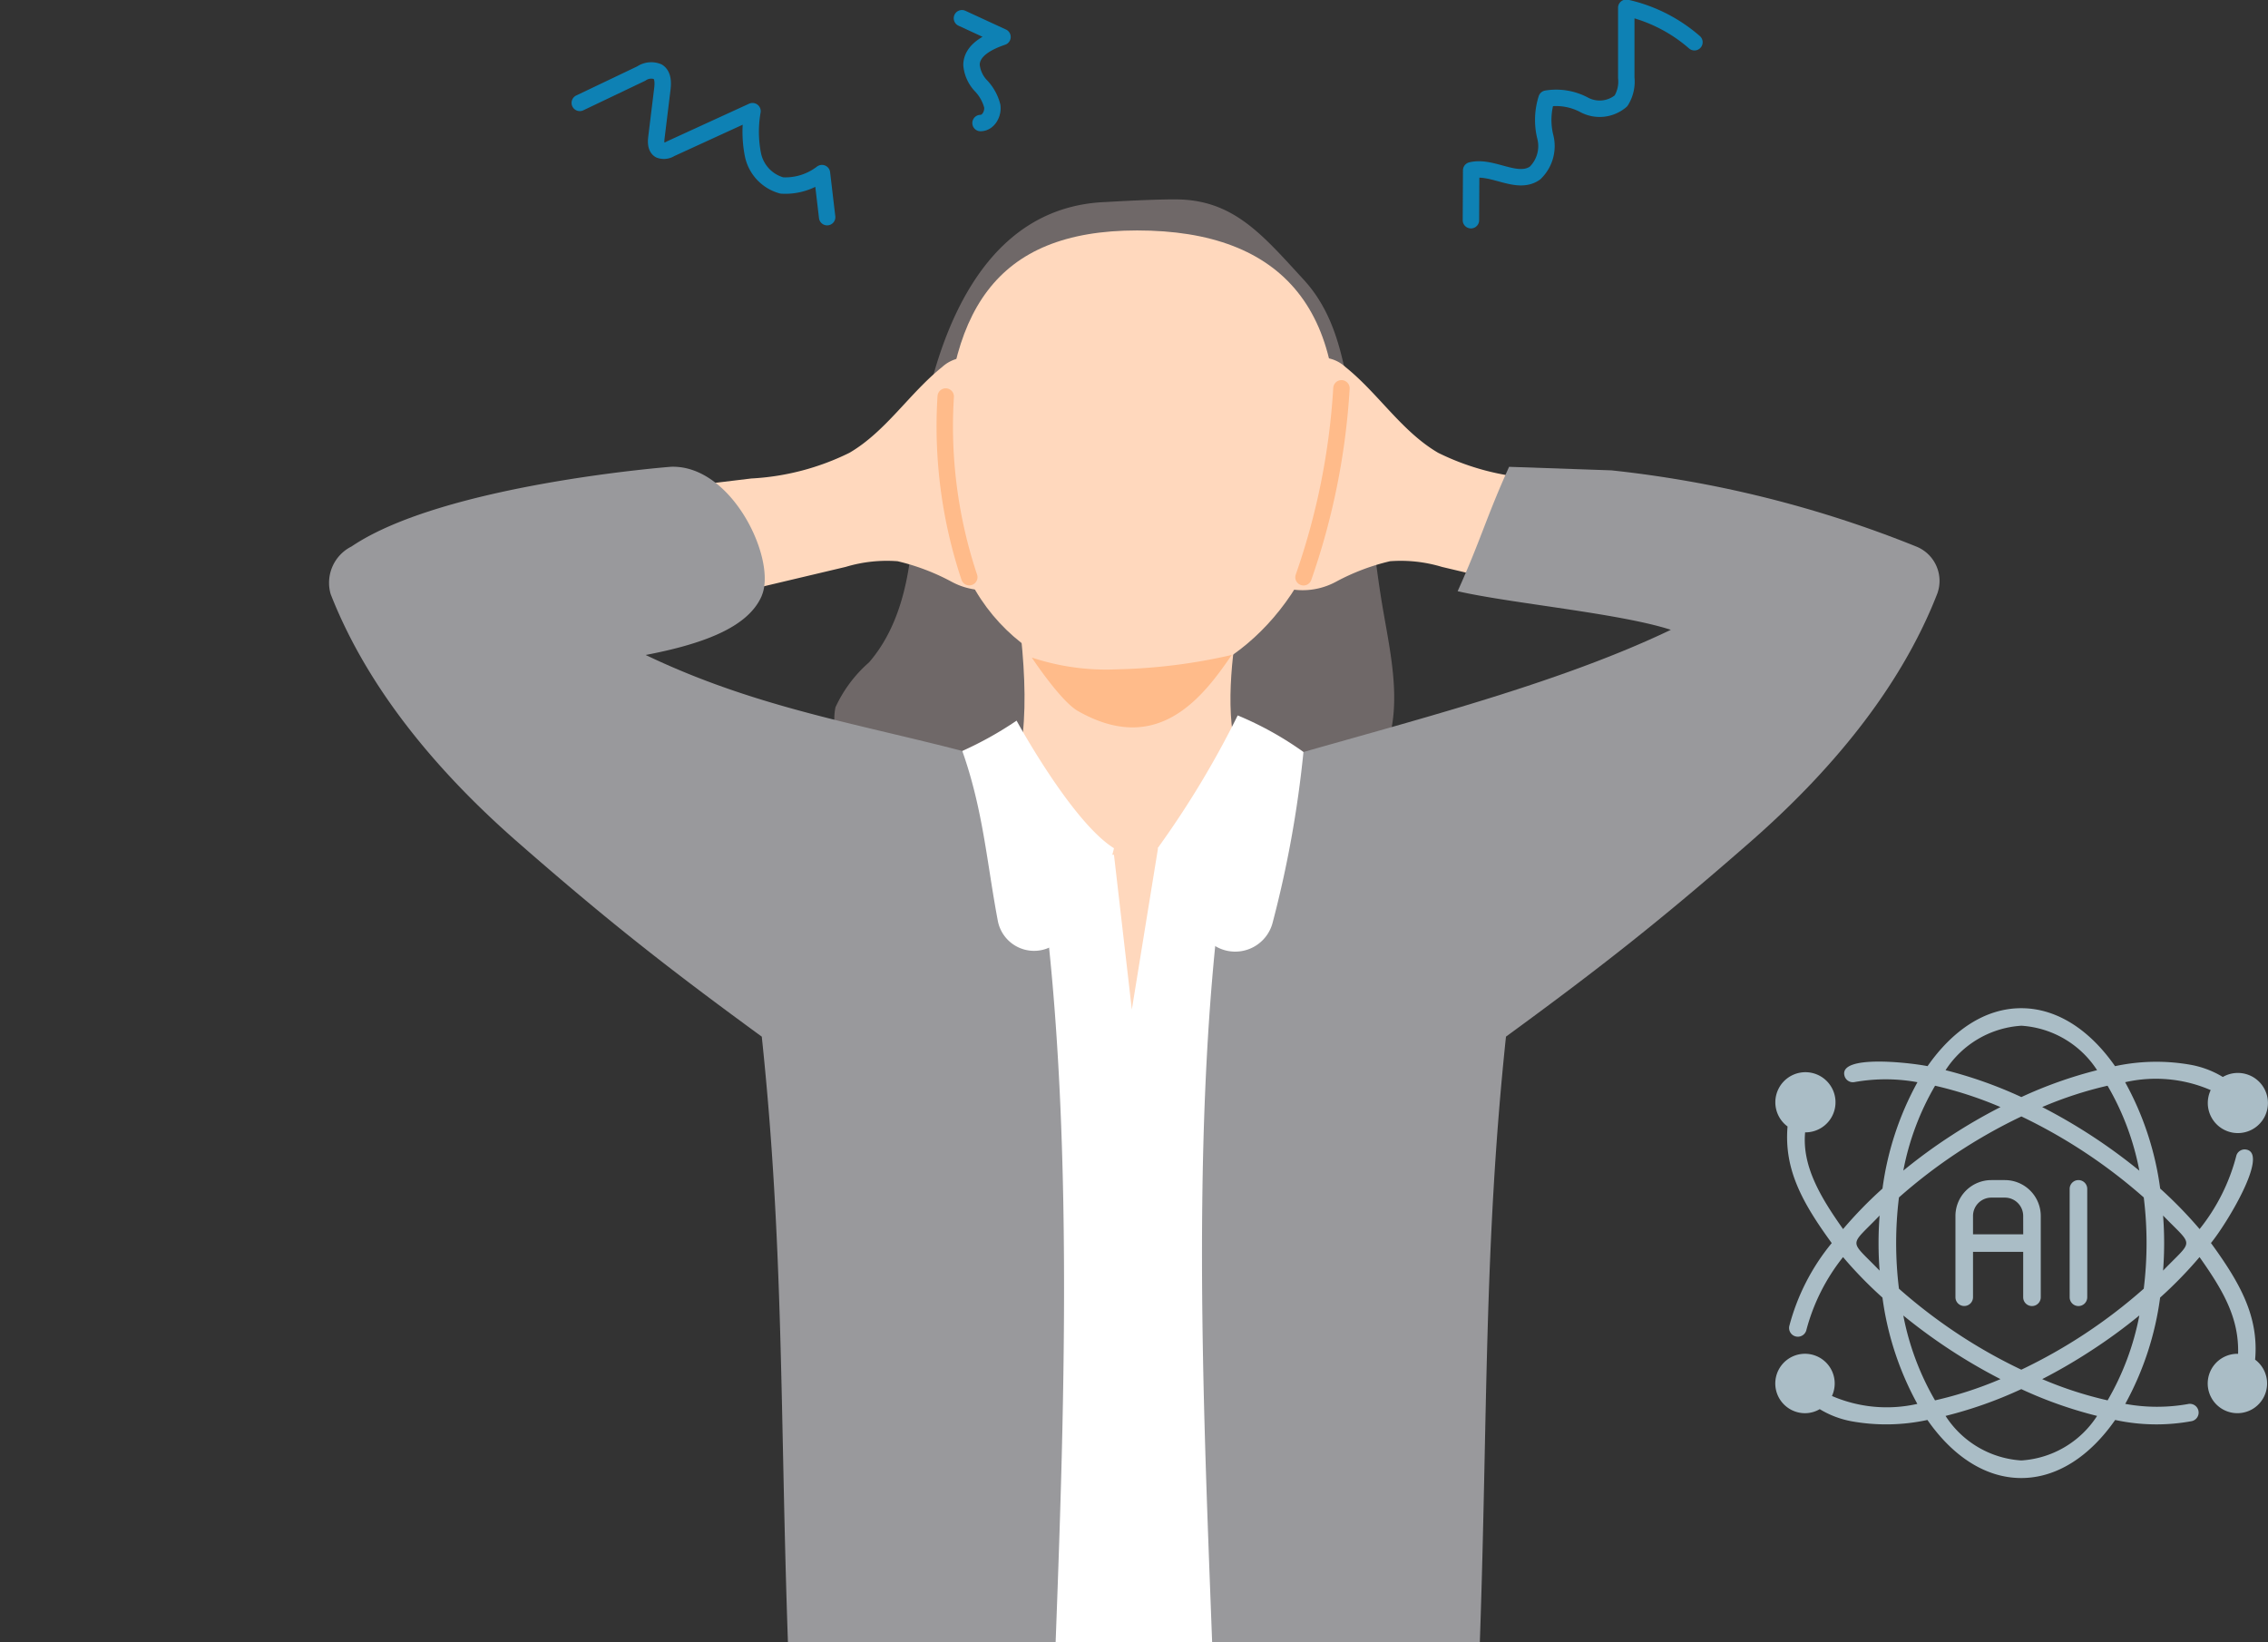
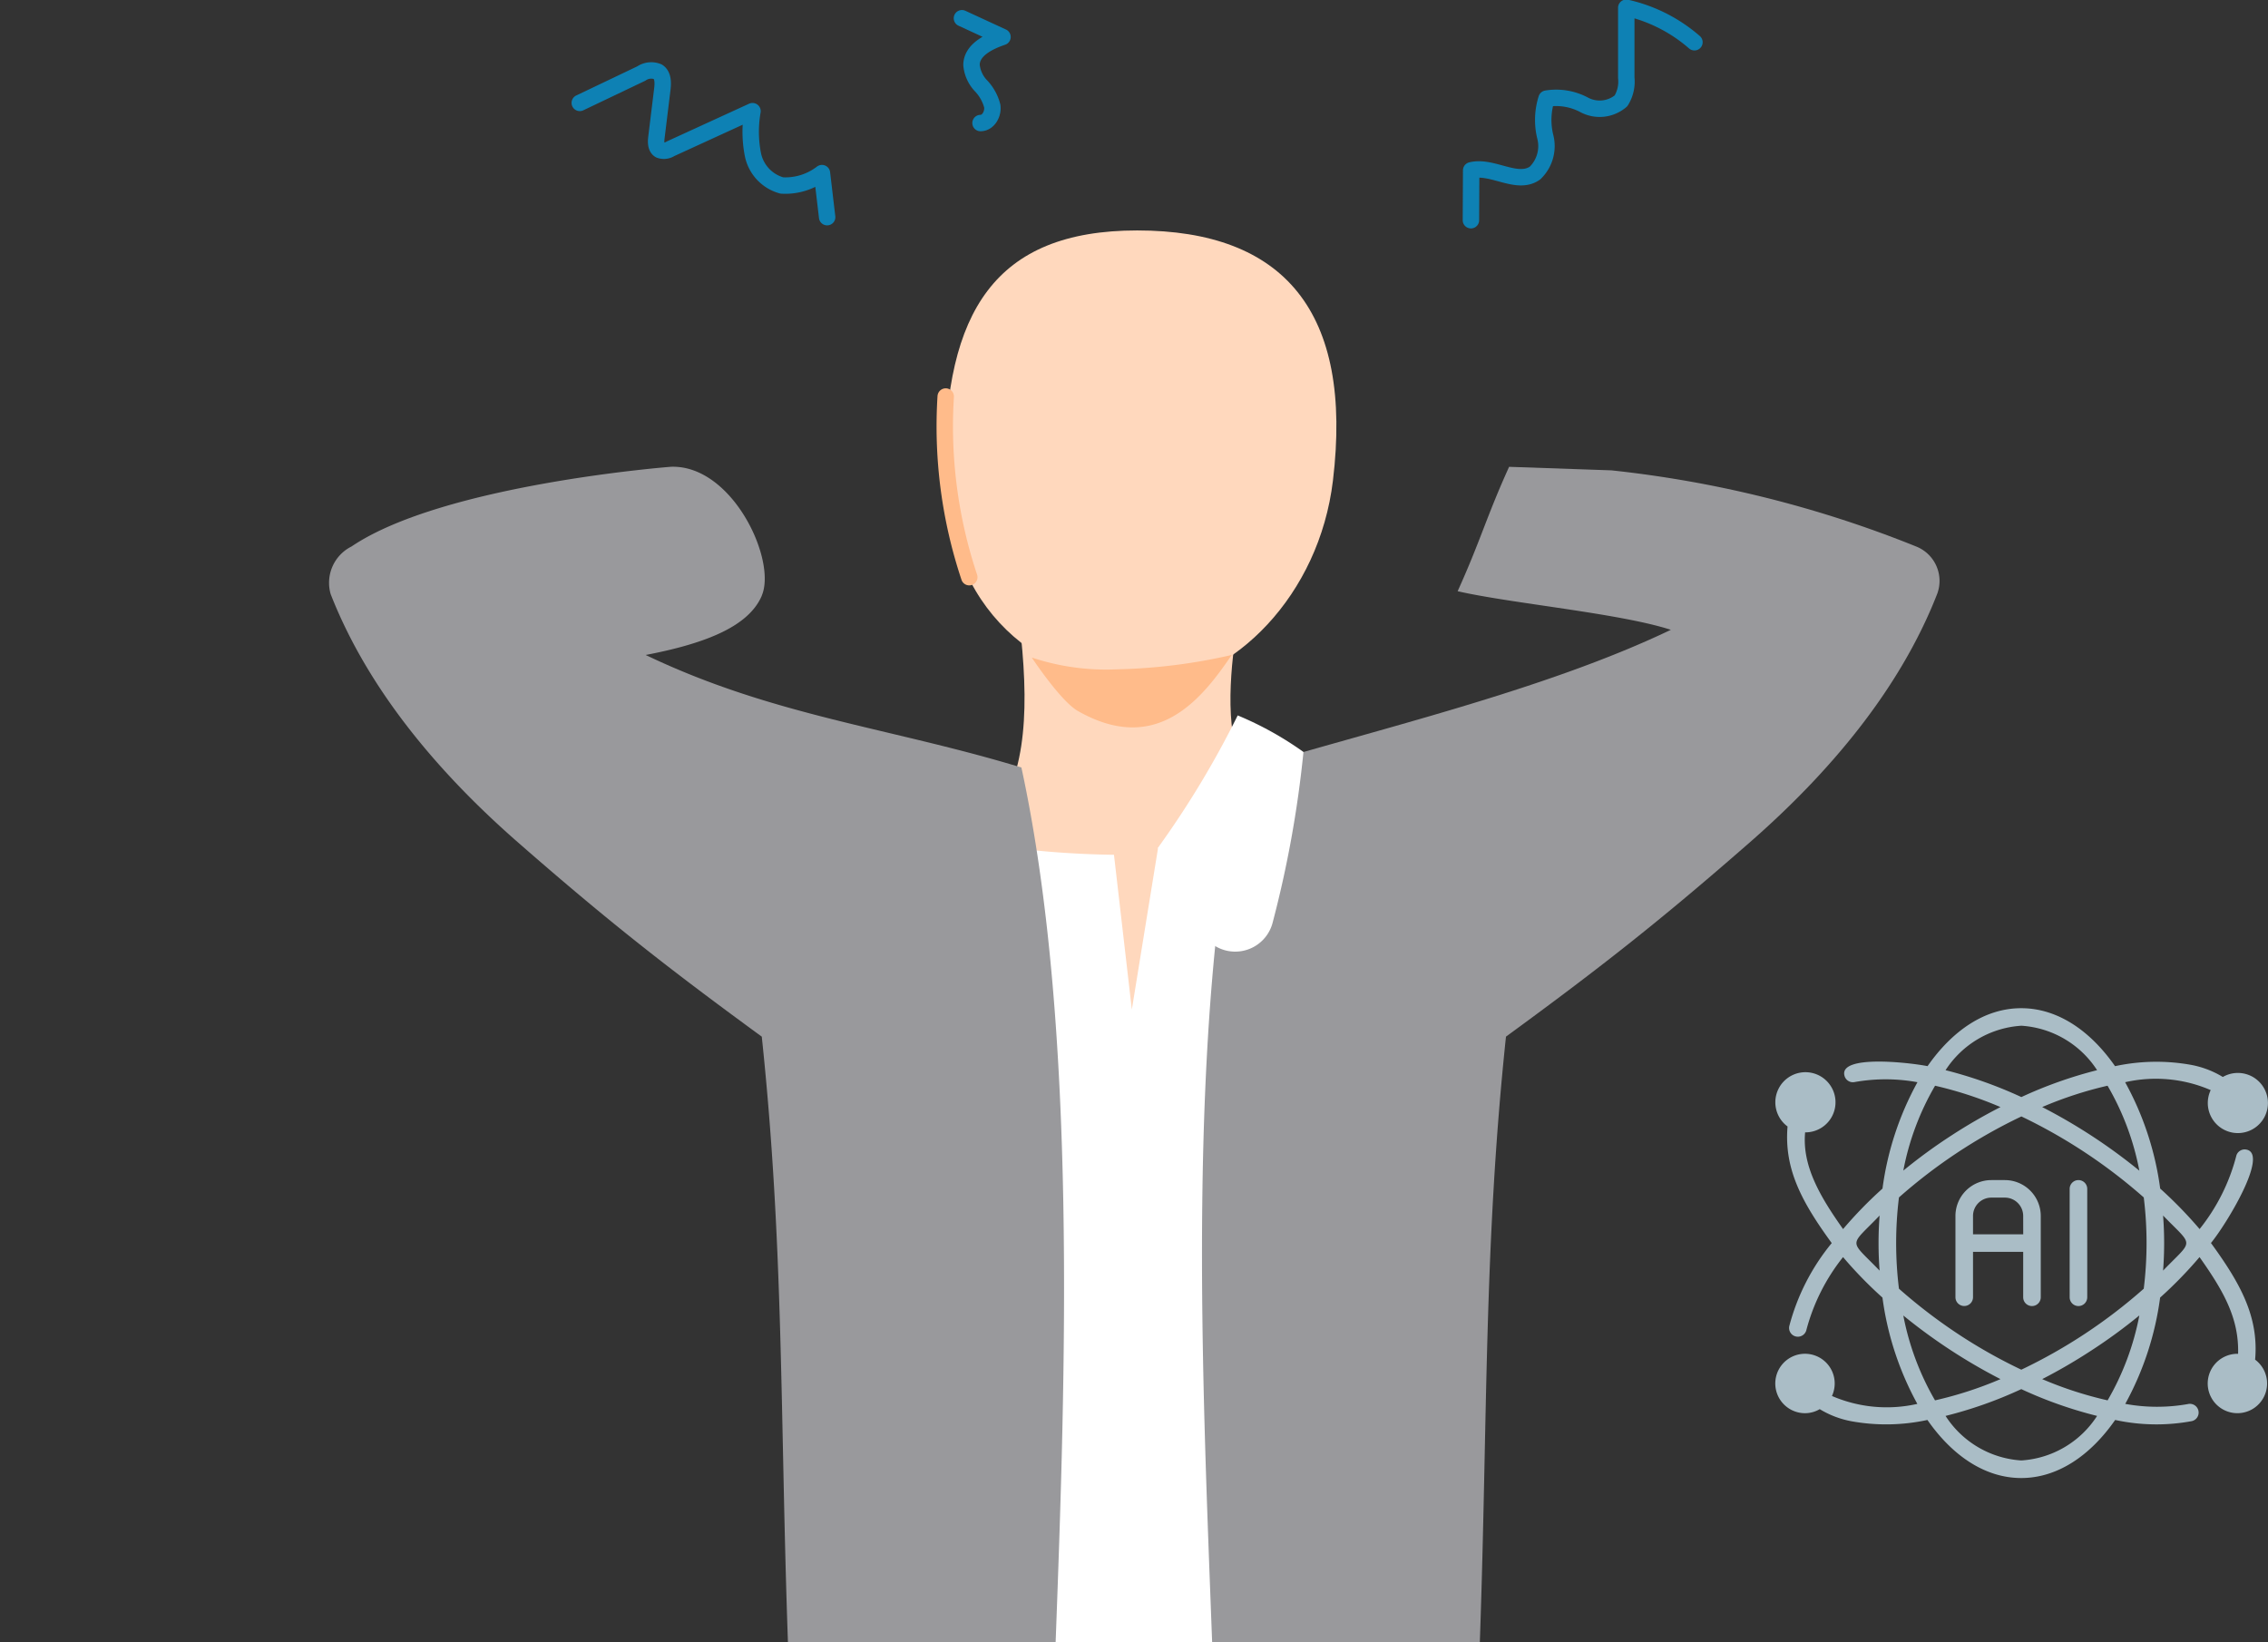
<svg xmlns="http://www.w3.org/2000/svg" width="138.102" height="100" viewBox="0 0 138.102 100">
  <rect x="0" y="0" width="138.102" height="100" fill="#333333" stroke="none" />
  <defs>
    <clipPath id="clip-path">
      <rect id="長方形_151569" data-name="長方形 151569" width="98.102" height="100" transform="translate(0 0)" fill="none" />
    </clipPath>
  </defs>
  <g id="グループ_122707" data-name="グループ 122707" transform="translate(-4478 439)">
    <path id="パス_76252" data-name="パス 76252" d="M0,0H138V100H0Z" transform="translate(4478 -439)" fill="none" />
    <g id="グループ_122706" data-name="グループ 122706" transform="translate(3749 -1245)">
      <g id="グループ_122335" data-name="グループ 122335" transform="translate(749 805.996)">
        <g id="グループ_122334" data-name="グループ 122334" transform="translate(0 0.004)" clip-path="url(#clip-path)">
-           <path id="パス_75856" data-name="パス 75856" d="M423.228,160.642c-6.009.2-9.139,5.2-10.68,11.01a45.848,45.848,0,0,0-1.108,8.83c-.179,2.921-.764,5.98-2.678,8.192a8.117,8.117,0,0,0-2.049,2.746,3.692,3.692,0,0,0,1.681,3.843,10.823,10.823,0,0,0,4.21,1.432l10.484,2.01c3.148.6,6.371,1.209,9.538.716s6.321-2.308,7.525-5.278c1.124-2.772.378-5.9-.122-8.845-.59-3.476-.816-7.011-1.544-10.461s-.882-6.884-3.27-9.477-4.1-4.668-7.309-4.862c-1.154-.07-4.678.143-4.678.143" transform="translate(-375.843 -148.342)" fill="#6f6868" />
-           <path id="パス_75857" data-name="パス 75857" d="M196.077,304.157l13.638-3.231a8.679,8.679,0,0,1,3.159-.347,13.389,13.389,0,0,1,3.314,1.261,4.272,4.272,0,0,0,3.441.258,23.091,23.091,0,0,1-3.023-5.843,7.793,7.793,0,0,1,.608-6.371c.223-.346.5-.735.385-1.131a.872.872,0,0,0-.961-.535,2.2,2.2,0,0,0-1.052.541c-2,1.607-3.42,3.921-5.637,5.217a15.3,15.3,0,0,1-5.977,1.565l-11.16,1.346a12.753,12.753,0,0,0,2.86,7.16Z" transform="translate(-178.223 -266.405)" fill="#ffd8bd" />
-           <path id="パス_75858" data-name="パス 75858" d="M788.664,304.157l-13.638-3.231a8.679,8.679,0,0,0-3.159-.347,13.39,13.39,0,0,0-3.314,1.261,4.272,4.272,0,0,1-3.441.258,23.091,23.091,0,0,0,3.023-5.843,7.793,7.793,0,0,0-.608-6.371c-.223-.346-.5-.735-.385-1.131a.872.872,0,0,1,.961-.535,2.2,2.2,0,0,1,1.052.541c2,1.607,3.42,3.921,5.637,5.217a15.3,15.3,0,0,0,5.977,1.565l11.16,1.346a12.753,12.753,0,0,1-2.86,7.16Z" transform="translate(-707.223 -266.405)" fill="#ffd8bd" />
          <path id="パス_75859" data-name="パス 75859" d="M364.556,511.188c1.567.175,11.405.909,12.972.734-.657,5.9-.875,14.278,16.861,14.9,0,12.894-11,22.682-22.182,22.682-12.69,0-23.424-8.383-23.424-22.642,14.49,0,16.837-5.491,15.773-15.669" transform="translate(-322.393 -472.511)" fill="#ffd8bd" />
          <path id="パス_75860" data-name="パス 75860" d="M507.835,185.457c8.957,0,13.153,4.971,11.921,15.231-.839,6.984-6,12.153-11.339,12.621-6.415-.384-12.287-4.558-12.287-13.458,0-9.4,3.019-14.394,11.706-14.394" transform="translate(-458.591 -171.425)" fill="#ffd8bd" />
          <path id="パス_75861" data-name="パス 75861" d="M485.073,661.067c1.993,1.993,11.129,2.033,11.129,2.033l1.088,9.425,1.6-9.857s10.885-.429,12.438-1.6c-1.223,14.461-5.577,49.983-5.577,49.983h-18.8a120.611,120.611,0,0,0-1.842-43.866Z" transform="translate(-448.371 -611.05)" fill="#fff" />
          <path id="パス_75862" data-name="パス 75862" d="M26.39,383.518c-.778,1.828-3.289,2.89-7.073,3.613,7.774,3.723,14.862,4.417,22.879,6.852,3.423,15.81,2.687,37.1,2.084,53.266h-16.3c-.485-13.863-.239-24.042-1.593-36.877-5.92-4.321-9.554-7.2-14.862-11.843-4.758-4.16-9.093-9.235-11.388-15.1a2.471,2.471,0,0,1,1.27-2.905c5.607-3.79,19.451-4.853,19.451-4.853,3.736-.129,6.451,5.676,5.529,7.844" transform="translate(-0.001 -347.248)" fill="#99999c" />
          <path id="パス_75863" data-name="パス 75863" d="M721.712,375.7c-1.385,3.054-1.749,4.52-3.134,7.574,3.21.741,9.878,1.341,12.982,2.351-7.774,3.723-18.1,6.1-26.113,8.539-3.423,15.81-2.421,36.945-1.818,53.109h16.3c.485-13.863.239-24.042,1.593-36.876,5.92-4.322,9.554-7.2,14.862-11.843,4.758-4.16,9.093-9.235,11.388-15.1a2.254,2.254,0,0,0-1.268-2.9,69.2,69.2,0,0,0-18.561-4.639Z" transform="translate(-649.82 -347.274)" fill="#99999c" />
          <path id="パス_75864" data-name="パス 75864" d="M496.177,319.136a29,29,0,0,0,1.435,11" transform="translate(-458.591 -294.99)" fill="none" stroke="#ffbb8a" stroke-linecap="round" stroke-miterlimit="10" stroke-width="1" />
-           <path id="パス_75865" data-name="パス 75865" d="M787.016,312.52a42.468,42.468,0,0,1-2.31,11.505" transform="translate(-725.333 -288.874)" fill="none" stroke="#ffbb8a" stroke-linecap="round" stroke-miterlimit="10" stroke-width="1" />
          <path id="パス_75866" data-name="パス 75866" d="M202.3,58.536l3.743-1.786a1.072,1.072,0,0,1,1.013-.11c.326.212.316.684.269,1.07l-.359,2.934c-.034.277-.037.619.2.76a.735.735,0,0,0,.658-.074l4.993-2.289a7.22,7.22,0,0,0,.031,2.673,2.454,2.454,0,0,0,1.754,1.851,3.647,3.647,0,0,0,2.444-.753l.316,2.682" transform="translate(-186.996 -52.271)" fill="none" stroke="#0e81b4" stroke-linecap="round" stroke-linejoin="round" stroke-width="1" />
          <path id="パス_75867" data-name="パス 75867" d="M933.06,8.4a9.449,9.449,0,0,0-4.151-2.1q0,2.13,0,4.26a2.211,2.211,0,0,1-.321,1.41,2,2,0,0,1-2.224.253,3.624,3.624,0,0,0-2.31-.389,4.292,4.292,0,0,0-.069,2.353,2.277,2.277,0,0,1-.636,2.181c-1.092.763-2.591-.487-3.884-.168l-.015,3.037" transform="translate(-849.883 -5.828)" fill="none" stroke="#0e81b4" stroke-linecap="round" stroke-linejoin="round" stroke-width="1" />
          <path id="パス_75868" data-name="パス 75868" d="M509.815,14.691l2.469,1.139c-.854.292-1.868.789-1.887,1.692a2.107,2.107,0,0,0,.575,1.278,2.8,2.8,0,0,1,.689,1.234c.072.472-.237,1.036-.714,1.038" transform="translate(-471.241 -13.58)" fill="none" stroke="#0e81b4" stroke-linecap="round" stroke-linejoin="round" stroke-width="1" />
          <path id="パス_75869" data-name="パス 75869" d="M566.1,527.27a14.387,14.387,0,0,0,5.189.717,34.339,34.339,0,0,0,6.983-.874c-1.828,2.7-4.572,6.139-9.365,3.412-1.057-.6-2.807-3.254-2.807-3.254" transform="translate(-523.272 -487.23)" fill="#ffbb8a" />
-           <path id="パス_75870" data-name="パス 75870" d="M513.457,580.033s3.352,6.156,5.927,7.765c-.462,2.057-1.8,3.692-3.073,5.359a2.248,2.248,0,0,1-4-.941c-.674-3.573-.888-6.726-2.162-10.341a21.856,21.856,0,0,0,3.3-1.842" transform="translate(-471.553 -536.147)" fill="#fff" />
          <path id="パス_75871" data-name="パス 75871" d="M672.5,575.833a56.754,56.754,0,0,1-4.85,8.05,15.6,15.6,0,0,0,2.754,5.3,2.355,2.355,0,0,0,4.211-.68,66.878,66.878,0,0,0,1.892-10.449,20.2,20.2,0,0,0-4.006-2.226" transform="translate(-617.137 -532.265)" fill="#fff" />
        </g>
      </g>
      <path id="artificial-intelligence_12220400" d="M33.215,26.649c.229-2.612-.9-4.644-2.69-7.1.906-1.093,3.546-5.41,2.166-5.686a.528.528,0,0,0-.631.412A11.883,11.883,0,0,1,29.834,18.7a26.1,26.1,0,0,0-2.4-2.466A18.444,18.444,0,0,0,25.3,9.758a8.407,8.407,0,0,1,5.21.481,1.831,1.831,0,1,0,.738-.8,5.732,5.732,0,0,0-1.91-.733,11.929,11.929,0,0,0-4.653.075c-1.53-2.193-3.525-3.53-5.713-3.53S14.8,6.586,13.269,8.779c-1.186-.231-5.344-.692-5.065.556a.528.528,0,0,0,.631.412,10.741,10.741,0,0,1,3.819.011,18.444,18.444,0,0,0-2.129,6.477,25.46,25.46,0,0,0-2.4,2.466c-1.419-2-2.5-3.866-2.311-5.889a1.832,1.832,0,1,0-1.07-.358c-.222,2.618.9,4.64,2.69,7.1A13.226,13.226,0,0,0,4.85,24.606a.534.534,0,1,0,1.043.23,12.047,12.047,0,0,1,2.23-4.429,25.459,25.459,0,0,0,2.4,2.466,18.483,18.483,0,0,0,2.124,6.472,8.411,8.411,0,0,1-5.2-.481,1.809,1.809,0,1,0-1.637,1.048,1.763,1.763,0,0,0,.893-.246,5.732,5.732,0,0,0,1.91.733,11.858,11.858,0,0,0,4.648-.075c1.53,2.2,3.53,3.536,5.713,3.536s4.188-1.337,5.718-3.536a11.837,11.837,0,0,0,4.648.075.533.533,0,1,0-.219-1.043,10.713,10.713,0,0,1-3.814-.011,18.484,18.484,0,0,0,2.123-6.472,25.457,25.457,0,0,0,2.4-2.466c1.479,2.089,2.408,3.741,2.348,5.889a1.808,1.808,0,1,0,1.032.353ZM10.349,21.231c-1.885-1.954-1.876-1.4,0-3.354a21.925,21.925,0,0,0,0,3.354Zm15.816-6.087a33.829,33.829,0,0,0-5.916-3.873,23.4,23.4,0,0,1,3.98-1.3,16.276,16.276,0,0,1,1.936,5.172ZM18.976,6.318a5.943,5.943,0,0,1,4.616,2.707,26.171,26.171,0,0,0-4.611,1.637,26.369,26.369,0,0,0-4.616-1.637,5.942,5.942,0,0,1,4.611-2.706ZM13.729,9.972a23.4,23.4,0,0,1,3.98,1.3A32.953,32.953,0,0,0,14.724,13a32.613,32.613,0,0,0-2.931,2.14,16.276,16.276,0,0,1,1.936-5.172ZM11.793,23.964a33.831,33.831,0,0,0,5.916,3.873,23.125,23.125,0,0,1-3.985,1.294,16.42,16.42,0,0,1-1.931-5.167Zm7.183,8.826a5.932,5.932,0,0,1-4.611-2.712,25.542,25.542,0,0,0,4.611-1.631,25.736,25.736,0,0,0,4.616,1.631A5.933,5.933,0,0,1,18.976,32.79Zm5.258-3.659a23.125,23.125,0,0,1-3.985-1.294A32.956,32.956,0,0,0,23.234,26.1a32.612,32.612,0,0,0,2.931-2.14,16.37,16.37,0,0,1-1.931,5.167Zm2.2-6.8a32.045,32.045,0,0,1-7.456,4.932,31.573,31.573,0,0,1-3.669-2.054,32.43,32.43,0,0,1-3.782-2.878,22.721,22.721,0,0,1,0-5.557,32.1,32.1,0,0,1,7.456-4.932,32.4,32.4,0,0,1,7.451,4.932A22.72,22.72,0,0,1,26.433,22.333Zm1.177-1.1a21.935,21.935,0,0,0,0-3.354C29.5,19.826,29.483,19.283,27.609,21.231Zm-4.619-4.978v6.6a.535.535,0,0,1-1.07,0v-6.6a.535.535,0,1,1,1.07,0Zm-5.013-.535h-.825A2.187,2.187,0,0,0,14.967,17.9v4.95a.535.535,0,1,0,1.07,0V20.088h3.055v2.765a.535.535,0,1,0,1.07,0V17.9A2.187,2.187,0,0,0,17.977,15.718Zm1.115,3.3H16.037V17.9a1.117,1.117,0,0,1,1.115-1.115h.825A1.116,1.116,0,0,1,19.092,17.9Z" transform="translate(833.103 862.141)" fill="#aabdc6" />
    </g>
  </g>
</svg>